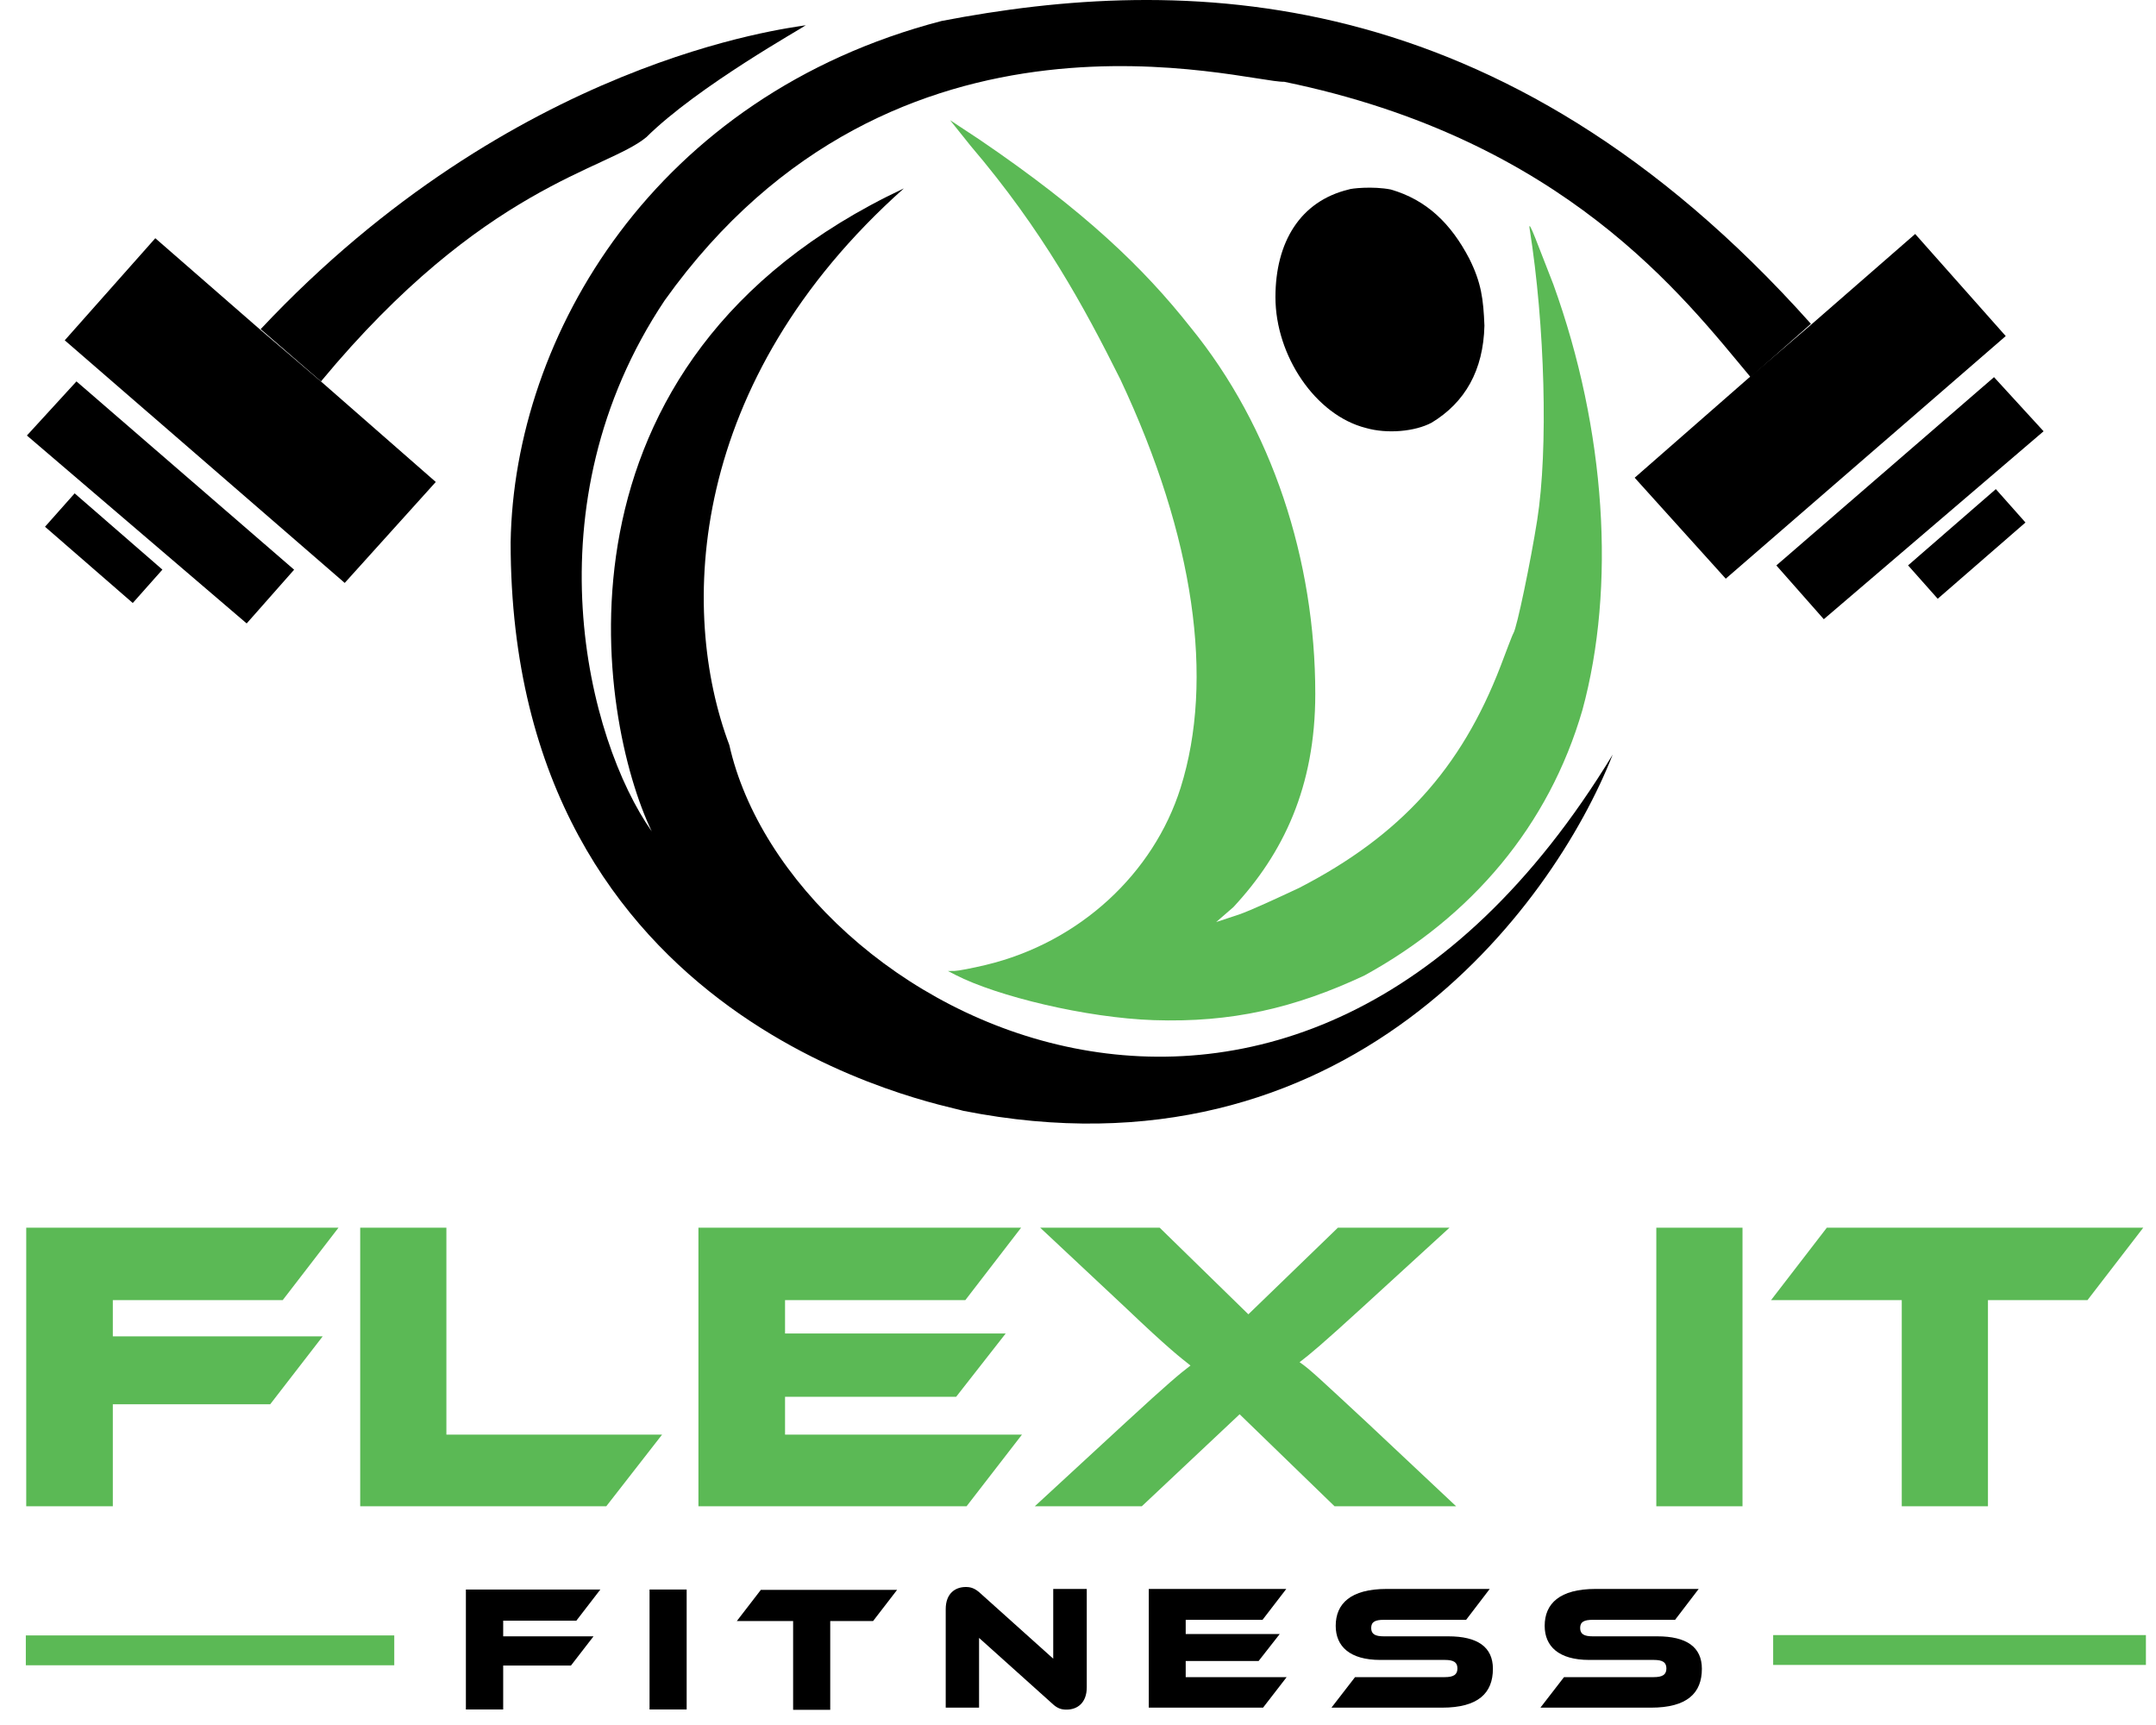
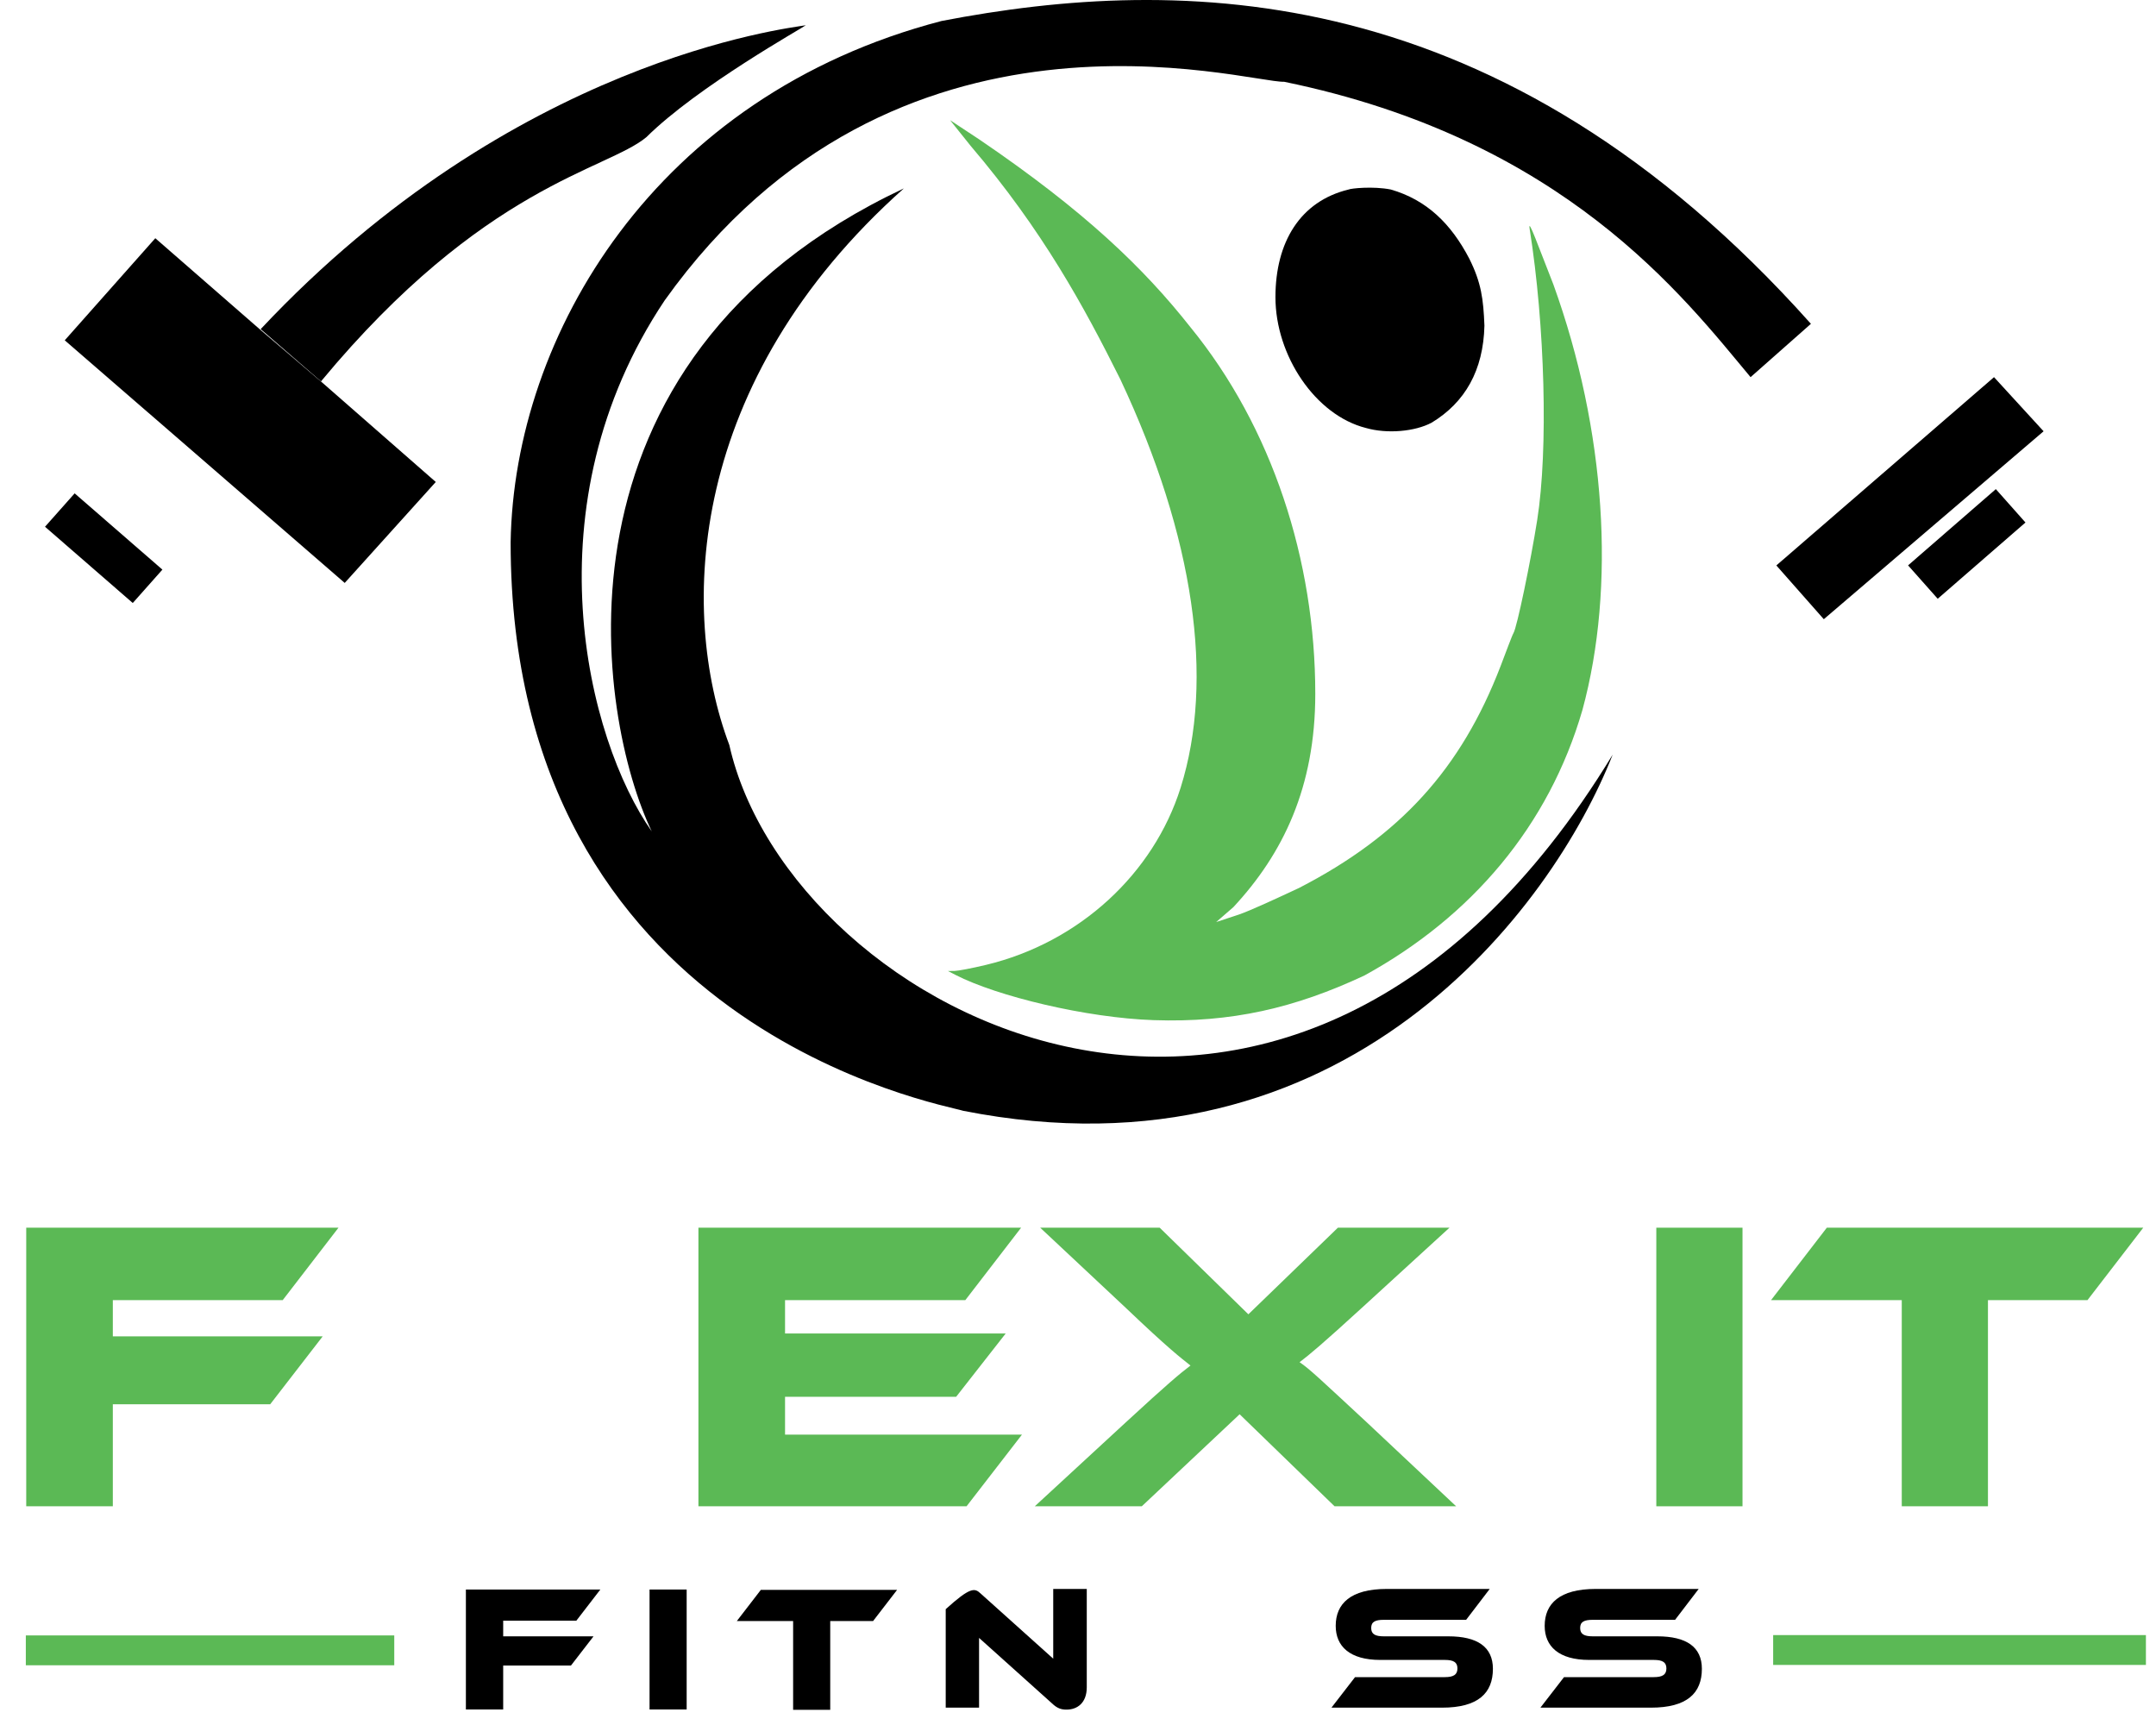
<svg xmlns="http://www.w3.org/2000/svg" width="90" height="72" viewBox="0 0 90 72" fill="none">
  <path d="M1.095 51.243H14.13L11.801 54.267H4.71V55.779H13.47L11.28 58.612H4.71V62.871H1.095V51.243Z" fill="#5BB955" />
-   <path d="M18.634 59.881H27.637L25.308 62.871H15.036V51.243H18.634V59.881Z" fill="#5BB955" />
  <path d="M32.771 59.881H42.66L40.348 62.871H29.155V51.243H42.625L40.296 54.267H32.771V55.658H41.982L39.914 58.3H32.771V59.881Z" fill="#5BB955" />
  <path d="M55.849 51.243H60.507L56.839 54.598C55.223 56.075 54.684 56.527 54.25 56.857C54.667 57.135 55.171 57.622 57.065 59.377L60.785 62.871H55.71L51.747 59.03L47.663 62.871H43.196L46.985 59.377C48.758 57.743 49.261 57.326 49.696 56.996C49.279 56.666 48.792 56.301 46.985 54.58L43.422 51.243H48.41L52.112 54.858L55.849 51.243Z" fill="#5BB955" />
  <path d="M72.739 51.243V62.871H69.141V51.243H72.739Z" fill="#5BB955" />
  <path d="M76.259 51.243H89.468L87.139 54.267H82.985V62.871H79.387V54.267H73.93L76.259 51.243Z" fill="#5BB955" />
  <path d="M74.019 69.493V68.87V68.247H81.799H89.579V68.87V69.493H81.799H74.019Z" fill="#5BB955" />
  <path d="M1.078 69.507V68.884V68.261H8.768H16.458V68.884V69.507H8.768H1.078Z" fill="#5BB955" />
  <path d="M19.448 66.345H25.061L24.058 67.647H21.005V68.298H24.777L23.834 69.518H21.005V71.352H19.448V66.345Z" fill="black" />
  <path d="M28.664 66.345V71.352H27.115V66.345H28.664Z" fill="black" />
  <path d="M31.761 66.359H37.449L36.446 67.661H34.657V71.366H33.108V67.661H30.758L31.761 66.359Z" fill="black" />
-   <path d="M44.522 71.358C44.322 71.358 44.144 71.321 43.907 71.091L40.87 68.365V71.276H39.478V67.165C39.478 66.506 39.878 66.24 40.315 66.24C40.5 66.24 40.685 66.277 40.929 66.506L43.966 69.232V66.321H45.366V70.425C45.366 71.084 44.966 71.358 44.522 71.358Z" fill="black" />
-   <path d="M49.496 70.002H53.71L52.725 71.276H47.955V66.321H53.695L52.703 67.61H49.496V68.203H53.421L52.54 69.328H49.496V70.002Z" fill="black" />
+   <path d="M44.522 71.358C44.322 71.358 44.144 71.321 43.907 71.091L40.87 68.365V71.276H39.478V67.165C40.5 66.24 40.685 66.277 40.929 66.506L43.966 69.232V66.321H45.366V70.425C45.366 71.084 44.966 71.358 44.522 71.358Z" fill="black" />
  <path d="M57.765 68.299H60.461C61.676 68.299 62.32 68.743 62.32 69.654C62.32 70.669 61.706 71.276 60.195 71.276H55.58L56.565 70.002H60.313C60.676 70.002 60.839 69.899 60.839 69.639C60.839 69.38 60.676 69.284 60.313 69.284H57.617C56.343 69.284 55.758 68.714 55.758 67.862C55.758 66.936 56.38 66.321 57.884 66.321H62.187L61.202 67.61H57.765C57.41 67.61 57.239 67.691 57.239 67.951C57.239 68.21 57.41 68.299 57.765 68.299Z" fill="black" />
  <path d="M66.488 68.299H69.184C70.399 68.299 71.043 68.743 71.043 69.654C71.043 70.669 70.428 71.276 68.917 71.276H64.303L65.288 70.002H69.036C69.399 70.002 69.562 69.899 69.562 69.639C69.562 69.38 69.399 69.284 69.036 69.284H66.34C65.066 69.284 64.481 68.714 64.481 67.862C64.481 66.936 65.103 66.321 66.606 66.321H70.91L69.925 67.61H66.488C66.132 67.61 65.962 67.691 65.962 67.951C65.962 68.21 66.132 68.299 66.488 68.299Z" fill="black" />
  <path fill-rule="evenodd" clip-rule="evenodd" d="M40.515 6.084C43.535 9.627 45.264 12.822 46.766 15.831C49.868 22.419 50.698 28.383 49.284 32.878C48.16 36.45 45.072 39.335 41.158 40.274C40.59 40.41 40.001 40.523 39.848 40.526L39.57 40.529L39.888 40.693C41.625 41.584 45.344 42.485 48.16 42.58C51.405 42.69 54.049 42.078 56.957 40.716C61.426 38.263 64.656 34.471 66.058 29.629C67.451 24.51 67.047 17.968 64.843 11.87C64.233 10.325 63.769 9.021 63.854 9.556C64.491 13.564 64.634 18.759 64.169 21.706C63.892 23.459 63.325 26.181 63.179 26.424C63.117 26.527 62.852 27.252 62.64 27.804C60.992 32.085 58.458 34.881 54.23 37.061C53.355 37.471 52.205 38.005 51.712 38.174L50.768 38.486L51.487 37.862C53.556 35.637 54.905 32.862 54.905 28.961C54.905 23.386 53.106 17.834 49.688 13.65C47.755 11.203 45.297 8.821 40.874 5.817L39.66 5.016L40.515 6.084Z" fill="#5BB955" />
  <path d="M53.242 12.404C53.242 10.105 54.276 8.398 56.3 7.909C56.39 7.864 57.306 7.763 58.054 7.909C59.554 8.342 60.572 9.333 61.337 10.802C61.837 11.808 61.921 12.479 61.966 13.592C61.921 15.461 61.157 16.796 59.763 17.642C59.063 18.015 57.904 18.117 57.02 17.864C54.906 17.33 53.242 14.839 53.242 12.404Z" fill="black" />
  <path d="M75.595 13.516L73.076 15.742C70.288 12.404 65.297 5.816 53.605 3.413C52.031 3.458 37.371 -0.949 27.747 12.537C22.036 21.082 24.509 30.874 27.207 34.702C24.959 30.029 22.396 15.074 37.73 7.864C28.691 15.92 28.332 25.489 30.445 31.097C32.964 42.312 53.964 53.484 67.32 31.497C64.802 37.906 56.168 49.523 40.204 46.363C39.409 46.096 21.316 42.98 21.316 22.64C21.451 14.006 27.342 3.992 39.304 0.876C49.242 -1.038 62.644 -0.993 75.595 13.516Z" fill="black" />
  <path d="M33.636 1.054C32.871 1.187 21.449 2.478 10.881 13.738L13.399 15.919C20.19 7.73 25.316 7.107 26.98 5.727C29.139 3.591 33.546 1.143 33.636 1.054Z" fill="black" />
  <rect width="1.863" height="4.852" transform="matrix(0.664 -0.748 0.755 0.656 1.879 21.986)" fill="black" />
-   <path d="M1.123 18.178L3.192 15.919L12.278 23.779L10.297 26.022L1.123 18.178Z" fill="black" />
  <path d="M2.703 14.204L6.483 9.943L10.837 13.738L13.445 15.963L18.191 20.117L14.39 24.331L2.703 14.204Z" fill="black" />
  <rect width="1.863" height="4.852" transform="matrix(-0.664 -0.748 -0.755 0.656 84.551 21.809)" fill="black" />
  <path d="M85.307 18.001L83.238 15.742L74.152 23.601L76.133 25.845L85.307 18.001Z" fill="black" />
-   <path d="M83.727 14.027L79.947 9.766L75.593 13.561L72.984 15.787L68.238 19.94L72.04 24.154L83.727 14.027Z" fill="black" />
</svg>